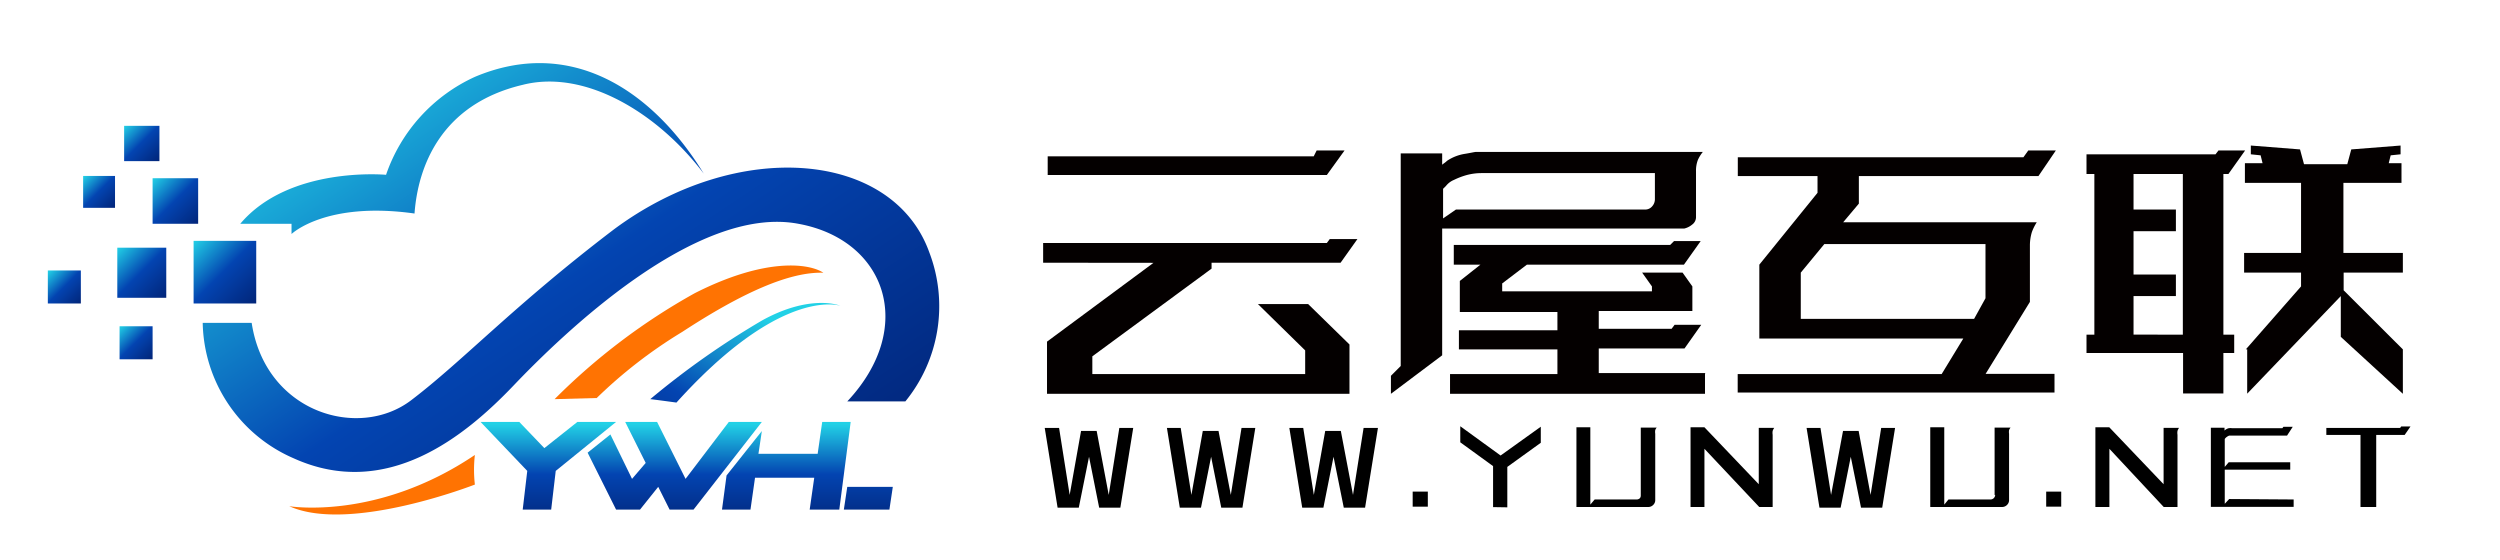
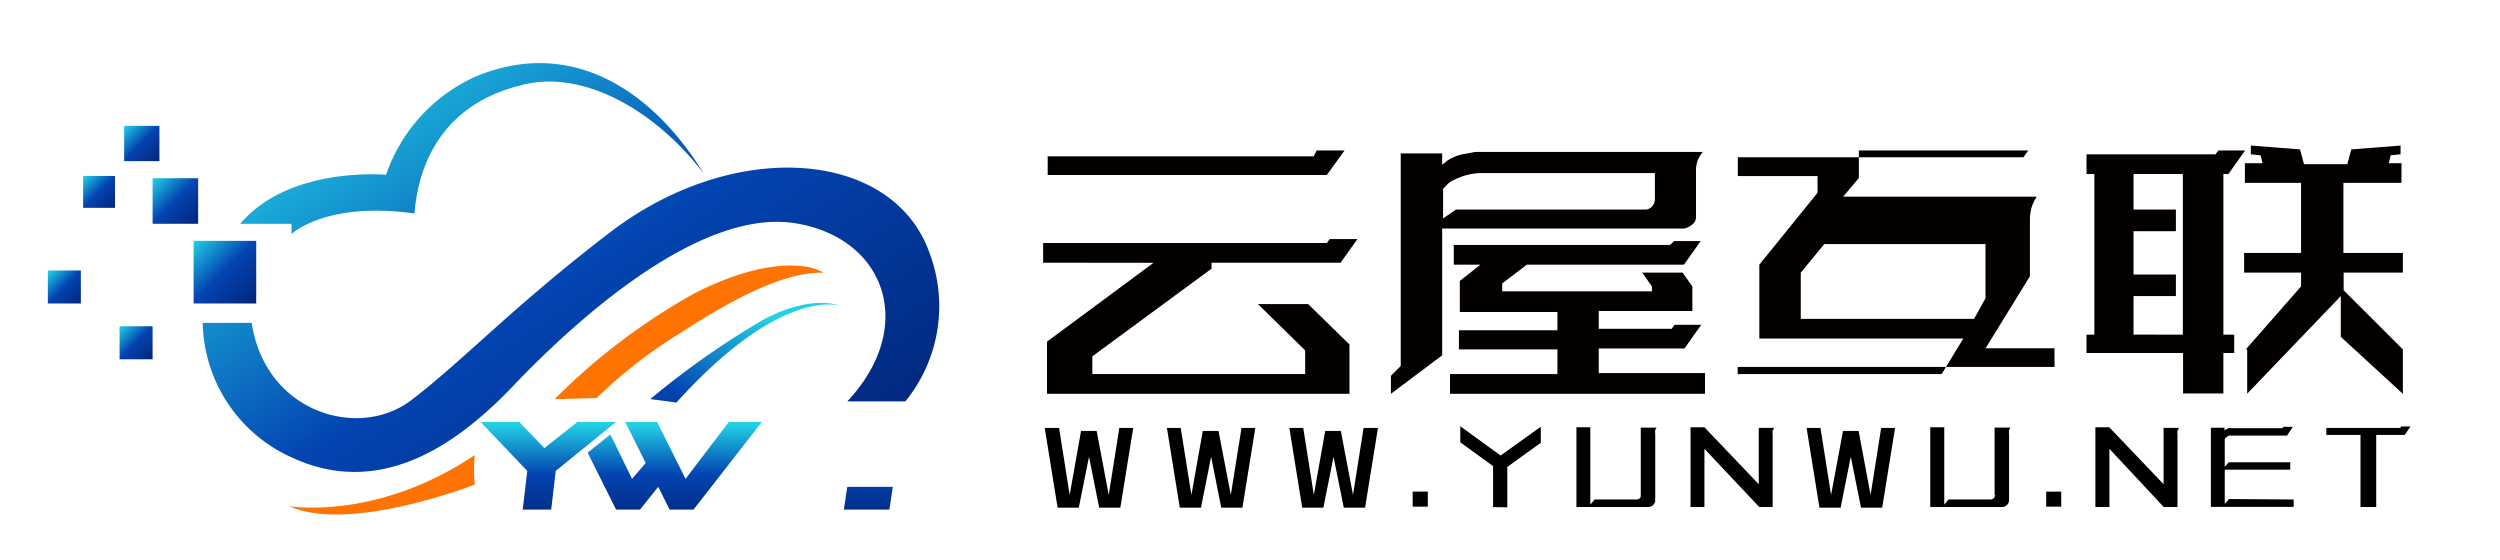
<svg xmlns="http://www.w3.org/2000/svg" xmlns:xlink="http://www.w3.org/1999/xlink" id="logo" viewBox="0 0 219.53 49.19">
  <defs>
    <style>.cls-1{fill:url(#未命名的渐变);}.cls-2{fill:url(#未命名的渐变_2);}.cls-3{fill:url(#未命名的渐变_3);}.cls-4{fill:url(#未命名的渐变_4);}.cls-5{fill:url(#未命名的渐变_5);}.cls-6{fill:url(#未命名的渐变_6);}.cls-7{fill:url(#未命名的渐变_7);}.cls-8{fill:#ff7302;}.cls-9{fill:url(#未命名的渐变_8);}.cls-10{fill:url(#未命名的渐变_9);}.cls-11{fill:url(#未命名的渐变_10);}.cls-12{fill:url(#未命名的渐变_11);}.cls-13{fill:url(#未命名的渐变_12);}.cls-14{fill:url(#未命名的渐变_13);}.cls-15{fill:#040000;}</style>
    <linearGradient id="未命名的渐变" x1="33.11" y1="718.04" x2="64.96" y2="765.7" gradientTransform="translate(0 -716)" gradientUnits="userSpaceOnUse">
      <stop offset="0" stop-color="#22d1e6" />
      <stop offset="0.49" stop-color="#0344b1" />
      <stop offset="1" stop-color="#022579" />
    </linearGradient>
    <linearGradient id="未命名的渐变_2" x1="22.49" y1="742.65" x2="16.97" y2="737.13" gradientTransform="translate(0 -716)" gradientUnits="userSpaceOnUse">
      <stop offset="0" stop-color="#022579" />
      <stop offset="0.51" stop-color="#0344b1" />
      <stop offset="1" stop-color="#22d1e6" />
    </linearGradient>
    <linearGradient id="未命名的渐变_3" x1="13.98" y1="730.14" x2="10.89" y2="727.05" xlink:href="#未命名的渐变_2" />
    <linearGradient id="未命名的渐变_4" x1="10.09" y1="734.24" x2="7.32" y2="731.48" xlink:href="#未命名的渐变_2" />
    <linearGradient id="未命名的渐变_5" x1="14.62" y1="742.13" x2="10.27" y2="737.78" xlink:href="#未命名的渐变_2" />
    <linearGradient id="未命名的渐变_6" x1="13.37" y1="747.53" x2="10.51" y2="744.66" xlink:href="#未命名的渐变_2" />
    <linearGradient id="未命名的渐变_7" x1="7.1" y1="742.65" x2="4.23" y2="739.79" xlink:href="#未命名的渐变_2" />
    <linearGradient id="未命名的渐变_8" x1="17.44" y1="735.7" x2="13.4" y2="731.66" xlink:href="#未命名的渐变_2" />
    <linearGradient id="未命名的渐变_9" x1="67.34" y1="743.86" x2="57.89" y2="760.88" xlink:href="#未命名的渐变" />
    <linearGradient id="未命名的渐变_10" x1="48.15" y1="17.08" x2="48.15" y2="8.1" gradientTransform="matrix(1, 0, 0, -1, 0, 54.33)" xlink:href="#未命名的渐变" />
    <linearGradient id="未命名的渐变_11" x1="76.25" y1="17.08" x2="76.25" y2="8.1" gradientTransform="matrix(1, 0, 0, -1, 0, 54.33)" xlink:href="#未命名的渐变" />
    <linearGradient id="未命名的渐变_12" x1="59.25" y1="17.08" x2="59.25" y2="8.1" gradientTransform="matrix(1, 0, 0, -1, 0, 54.33)" xlink:href="#未命名的渐变" />
    <linearGradient id="未命名的渐变_13" x1="69.05" y1="17.08" x2="69.05" y2="8.1" gradientTransform="matrix(1, 0, 0, -1, 0, 54.33)" xlink:href="#未命名的渐变" />
  </defs>
  <g id="形状_1" data-name="形状 1">
    <path class="cls-1" d="M81.6,22.15c-3.2-8.9-16.8-10.1-27.7-2-8.8,6.7-13.2,11.5-17.8,15s-12.8,1.1-14-6.8H17.8a13.23,13.23,0,0,0,8,11.9c8.2,3.7,15.1-2,19.3-6.4s16-15.9,25-14.2c7.7,1.4,10.4,9.1,4.3,15.6h5.1A13.24,13.24,0,0,0,81.6,22.15Zm-56-1.6s3-2.9,10.8-1.8c.3-4.1,2.3-9.6,9.5-11.3,5.5-1.4,11.9,2.5,15.9,7.8-4.6-7.5-11.8-12-20.1-8.5a14.69,14.69,0,0,0-7.8,8.6s-8.5-.8-12.8,4.3h4.5Z" />
  </g>
  <g id="矩形_1" data-name="矩形 1">
    <rect class="cls-2" x="17" y="21.15" width="5.5" height="5.5" />
  </g>
  <g id="矩形_3" data-name="矩形 3">
    <rect class="cls-3" x="10.9" y="11.05" width="3.1" height="3.1" />
  </g>
  <g id="矩形_4" data-name="矩形 4">
    <rect class="cls-4" x="7.3" y="15.45" width="2.8" height="2.8" />
  </g>
  <g id="矩形_4_拷贝" data-name="矩形 4 拷贝">
-     <rect class="cls-5" x="10.3" y="21.75" width="4.3" height="4.4" />
-   </g>
+     </g>
  <g id="矩形_4_拷贝_2" data-name="矩形 4 拷贝 2">
    <rect class="cls-6" x="10.5" y="28.65" width="2.9" height="2.9" />
  </g>
  <g id="矩形_4_拷贝_3" data-name="矩形 4 拷贝 3">
    <rect class="cls-7" x="4.2" y="23.75" width="2.9" height="2.9" />
  </g>
  <g id="矩形_2" data-name="矩形 2">
    <path class="cls-8" d="M25.4,44.45c5.3,2.4,16.3-1.9,16.3-1.9a11.29,11.29,0,0,1,0-2.6C33.1,45.75,25.4,44.45,25.4,44.45ZM61,25.75a55.32,55.32,0,0,0-12.3,9.3l3.7-.1a41.79,41.79,0,0,1,7.5-5.8c5.2-3.4,9.4-5.3,12.4-5.2C71.1,23.15,67.3,22.55,61,25.75Z" />
  </g>
  <g id="矩形_2_拷贝" data-name="矩形 2 拷贝">
    <rect class="cls-9" x="13.4" y="15.65" width="4" height="4" />
  </g>
  <g id="形状_2" data-name="形状 2">
    <path class="cls-10" d="M66.9,28.15a72.31,72.31,0,0,0-9.8,6.9s.1,0,2.3.3c8.3-9.2,13.3-8.8,14.4-8.5C73,26.55,70.5,26.15,66.9,28.15Zm6.9-1.3.3.1Z" />
  </g>
  <polygon class="cls-11" points="50.7 37.05 47.8 39.35 45.6 37.05 42.2 37.05 46.3 41.35 45.9 44.75 48.4 44.75 48.8 41.35 54.1 37.05 50.7 37.05" />
  <polygon class="cls-12" points="74.4 42.75 74.1 44.75 78.1 44.75 78.4 42.75 74.4 42.75" />
  <polygon class="cls-13" points="64 37.05 60.2 42.05 57.7 37.05 54.9 37.05 56.7 40.65 55.5 42.05 53.6 38.15 51.6 39.75 54.1 44.75 56.2 44.75 57.8 42.75 58.8 44.75 60.9 44.75 66.9 37.05 64 37.05" />
-   <polygon class="cls-14" points="72.2 37.05 71.8 39.85 66.6 39.85 66.9 37.85 63.8 41.75 63.4 44.75 65.9 44.75 66.3 41.95 71.5 41.95 71.1 44.75 73.7 44.75 74.7 37.05 72.2 37.05" />
  <path class="cls-15" d="M91.6,23.07V21.34h24.91l.26-.35h2.43l-1.48,2.08H106.39v.52l-10.47,7.7v1.56h18.69V30.77l-4.15-4.07h4.41l3.63,3.55v4.33H91.94V30h0l9.35-6.92Zm26.47-9.86-1.56,2.16H92V13.73h23.36l.26-.52Z" />
  <path class="cls-15" d="M122.14,34.58V33l.86-.86V13.47h3.64v1h0c.08-.09.26-.18.43-.35a3.9,3.9,0,0,1,1.56-.61c.51-.08.86-.17,1-.17h19.9a3.25,3.25,0,0,0-.43.69,2.62,2.62,0,0,0-.17,1v4a.81.81,0,0,1-.35.7,1.66,1.66,0,0,1-.69.34H126.64V31.2Zm4.58-18v2.6l1.13-.78h16.61a.78.78,0,0,0,.6-.26.94.94,0,0,0,.26-.69V15.2H130.1a5.06,5.06,0,0,0-1.3.17,6.53,6.53,0,0,0-1.13.43,1.72,1.72,0,0,0-.69.52Zm23,16.27v1.73H127.33V32.85h9.43V30.68h-8.65V29h8.65V27.4h-8.57V25.67h0v-1L130,23.24h-2.34V21.51h19l.34-.34h2.34l-1.47,2.07H134.08l-2.17,1.65v.69h13.15v-.43l-.86-1.21h3.55l.86,1.21v2.16h-8.22v1.56h6.4l.26-.35h2.34l-1.47,2.08h-7.53v2.16h9.35Z" />
-   <path class="cls-15" d="M177.68,13.81l.43-.6h2.42L179,15.46H163.23v2.42l-1.38,1.64h17a4.39,4.39,0,0,0-.43.87,4.07,4.07,0,0,0-.17,1.12v5l-3.89,6.32h6.05v1.64H152.59V32.85H170.5l1.9-3.12H154.49V23.24l5.11-6.31V15.46h-7V13.81Zm-3.29,7.62H160.2l-2.07,2.51V28h15.22l1-1.81V21.43Z" />
+   <path class="cls-15" d="M177.68,13.81l.43-.6h2.42H163.23v2.42l-1.38,1.64h17a4.39,4.39,0,0,0-.43.87,4.07,4.07,0,0,0-.17,1.12v5l-3.89,6.32h6.05v1.64H152.59V32.85H170.5l1.9-3.12H154.49V23.24l5.11-6.31V15.46h-7V13.81Zm-3.29,7.62H160.2l-2.07,2.51V28h15.22l1-1.81V21.43Z" />
  <path class="cls-15" d="M195.68,15.28h-.44V29.39h.95V31h-.95v3.55H191.7V31h-8.48V29.39h.69V15.28h-.69V13.55h11.33l.26-.34h2.34Zm-4,14.11V15.28h-4.33V18.4h3.72v1.9h-3.72v3.81h3.72V26h-3.72v3.38Zm5.53,1.29,4.85-5.53V23.94h-5V22.21h5V16.06h-4.93V14.33h1.55l-.17-.69-.86-.09v-.77l4.32.34.35,1.3h3.8l.35-1.3,4.33-.34v.77l-.87.09-.17.69h1.12v1.73h-5.1v6.15H211v1.73H205.8v1.55L211,30.68v3.9l-5.45-5V26l-8.22,8.57v-3.9Z" />
  <path d="M97.36,43.46l.93-5.88h1.22l-1.13,7H96.52l-.89-4.47-.9,4.47H92.87l-1.13-7H93l.93,5.88,1-5.62h1.37Z" />
  <path d="M108.08,43.46l.94-5.88h1.21l-1.13,7h-1.86l-.89-4.47-.89,4.47H103.6l-1.13-7h1.21l.94,5.88,1-5.62H107Z" />
  <path d="M118.81,43.46l.93-5.88H121l-1.13,7H118l-.9-4.47-.89,4.47h-1.86l-1.13-7h1.22l.93,5.88,1-5.62h1.37Z" />
  <path d="M125.38,43.17v1.32h-1.33V43.17Z" />
  <path d="M131.11,44.53v-3.6l-2.88-2.09V37.43L131.77,40l3.53-2.53v1.41L132.36,41v3.55Z" />
  <path d="M144.08,43.48V37.55h1.4a.61.61,0,0,0-.13.22,1,1,0,0,0,0,.32v5.82a.58.58,0,0,1-.18.43.6.6,0,0,1-.44.18h-6.3v-7h1.22v6.79l.38-.45h3.68a.41.41,0,0,0,.3-.12A.4.4,0,0,0,144.08,43.48Z" />
  <path d="M149.67,39.41v5.11h-1.22v-7h1.22v0l4.77,5V37.57h1.36a1.16,1.16,0,0,0-.14.27,1.09,1.09,0,0,0,0,.34v6.34h-1.18Z" />
  <path d="M164.26,43.46l.93-5.88h1.22l-1.13,7h-1.86l-.9-4.47-.89,4.47h-1.86l-1.13-7h1.22l.93,5.88,1.05-5.62h1.37Z" />
  <path d="M175.15,43.48V37.55h1.4a.8.8,0,0,0-.13.22,1,1,0,0,0,0,.32v5.82a.58.58,0,0,1-.18.43.6.6,0,0,1-.44.18h-6.3v-7h1.23v6.79l.37-.45h3.69a.41.41,0,0,0,.41-.41Z" />
  <path d="M181,43.17v1.32h-1.32V43.17Z" />
  <path d="M185.23,39.41v5.11H184v-7h1.22v0l4.77,5V37.57h1.36a.87.87,0,0,0-.14.27,1.09,1.09,0,0,0,0,.34v6.34H190Z" />
  <path d="M201.41,43.86v.65h-7.27V37.56h1.2v.25a.81.81,0,0,1,.38-.21,1.23,1.23,0,0,1,.29,0h4.41l.09-.12h.82l-.5.77H196l-.24,0a.71.71,0,0,0-.21.11.68.68,0,0,0-.19.19V41l.35-.41h5.4v.65h-5.75v3l.39-.42Z" />
  <path d="M210.76,37.58l.09-.13h.82l-.51.74h-2.5v6.33h-1.38V38.19h-3v-.61Z" />
</svg>